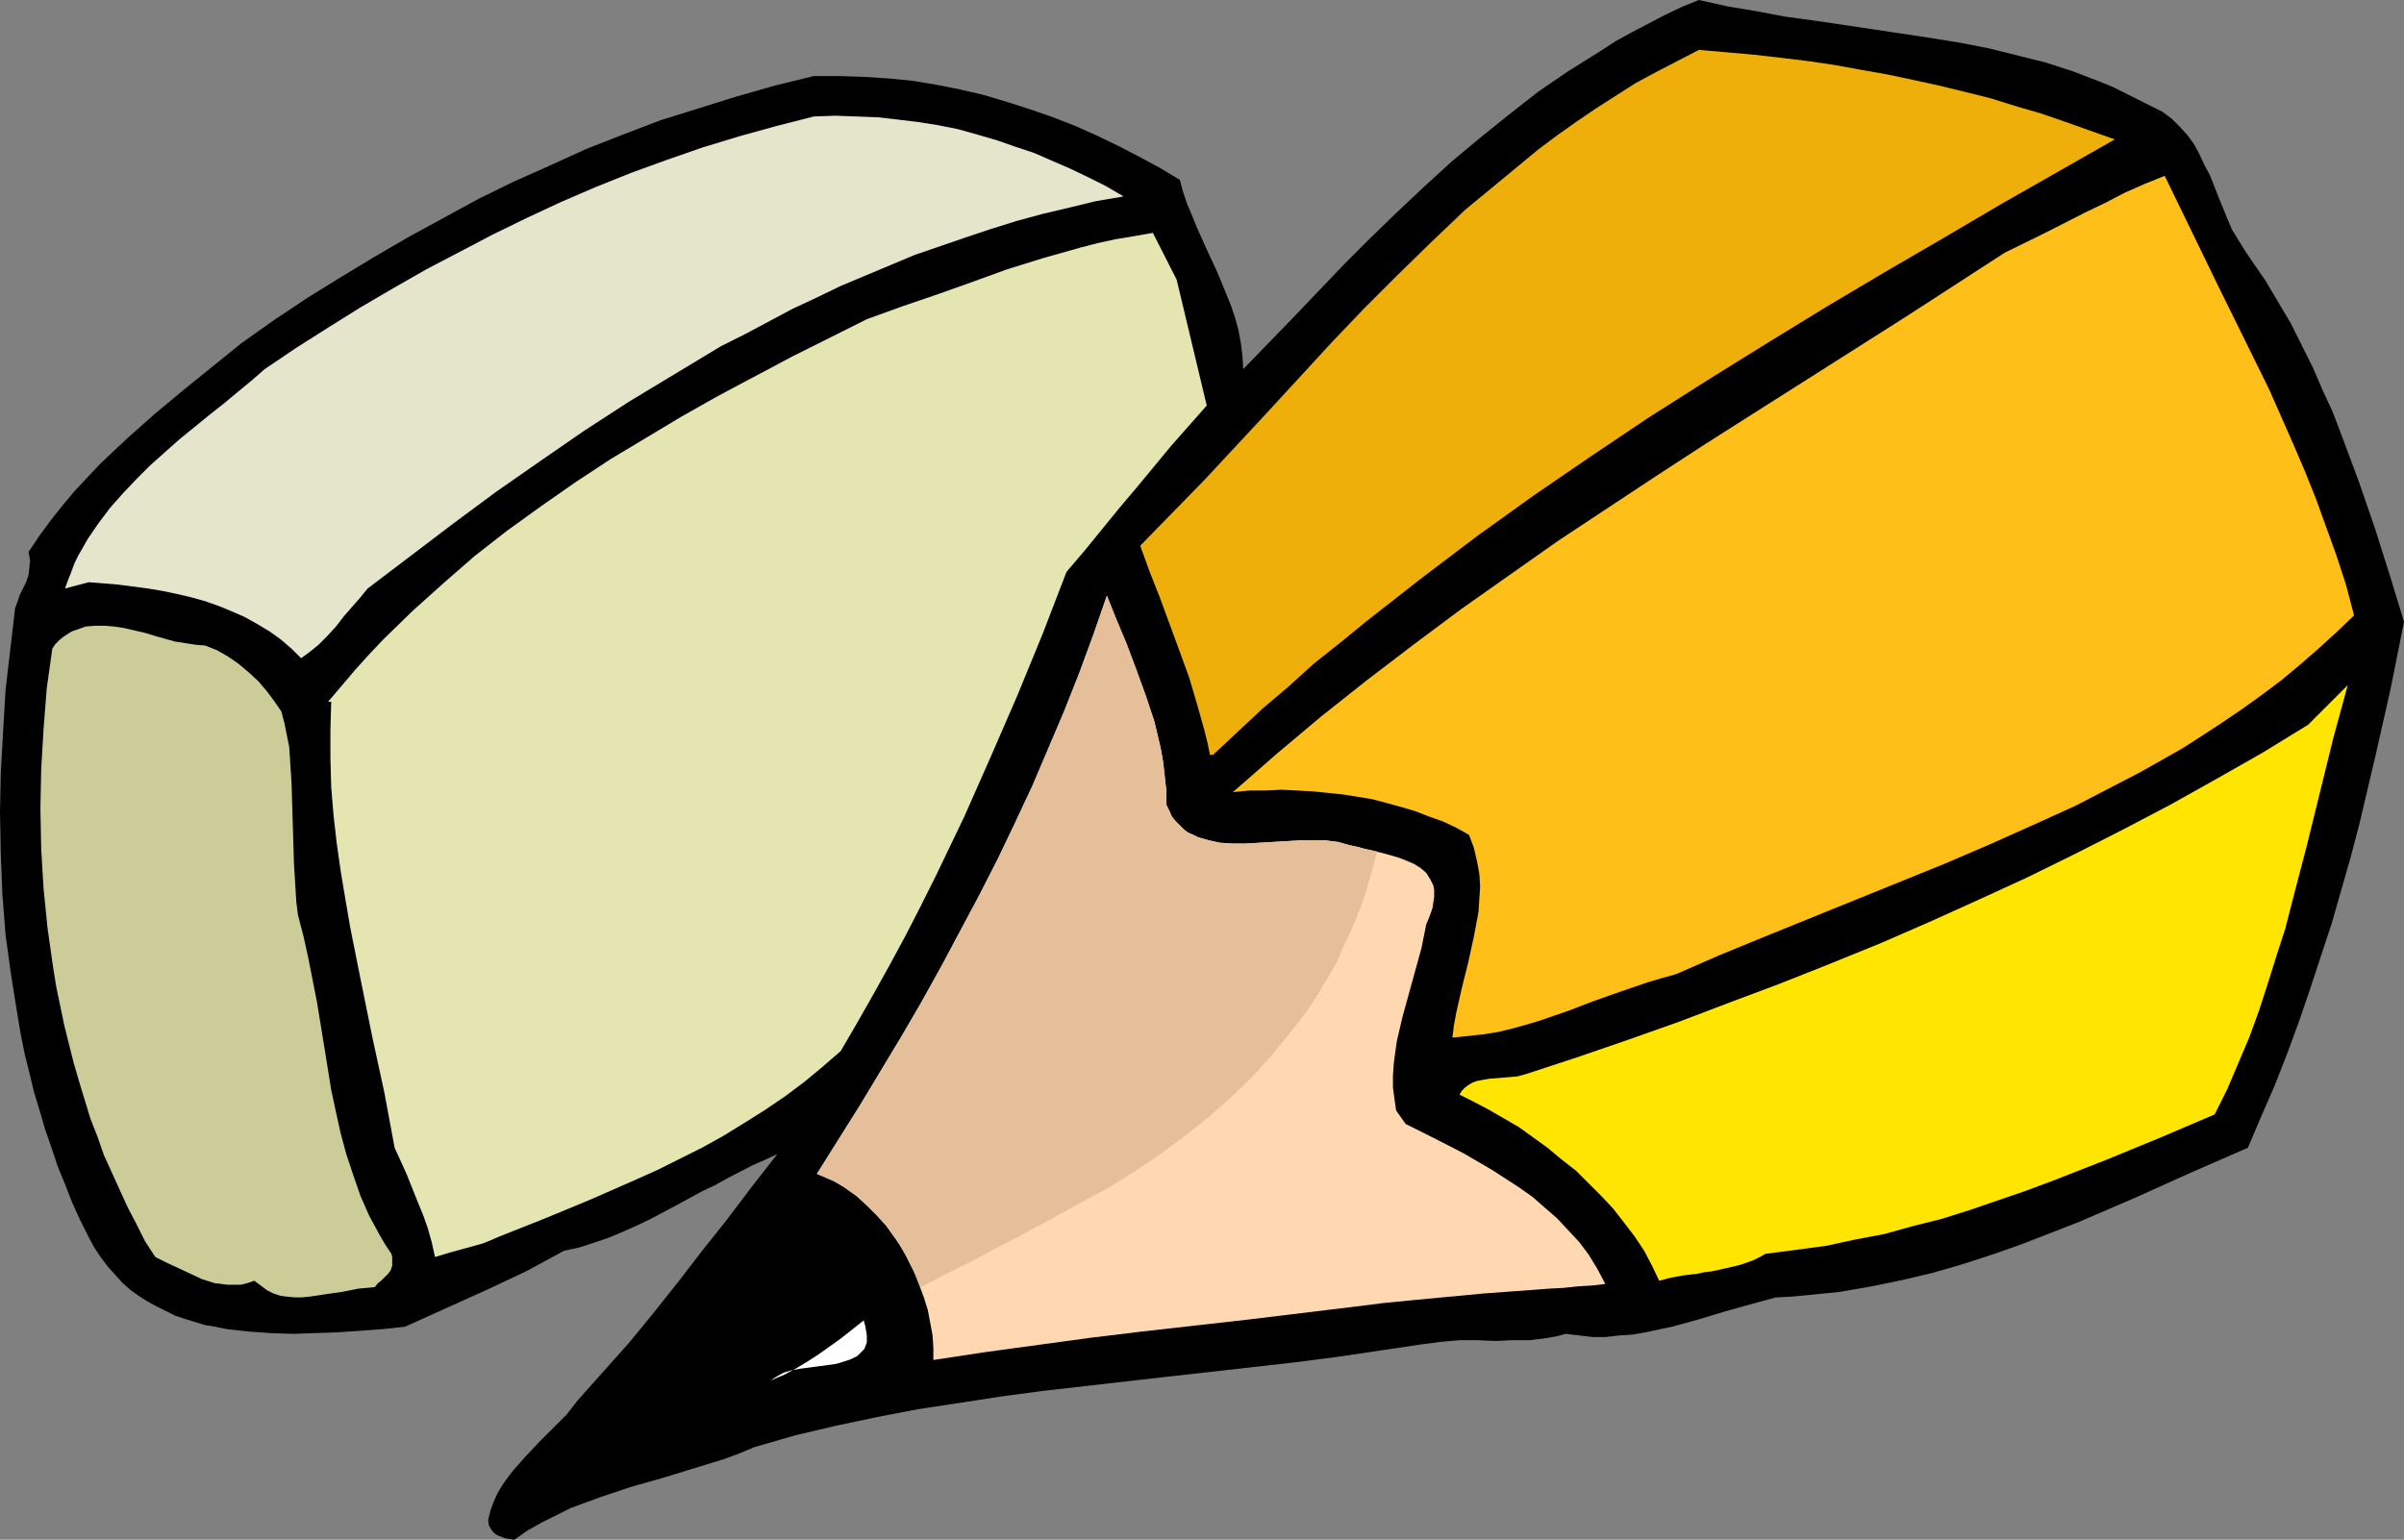
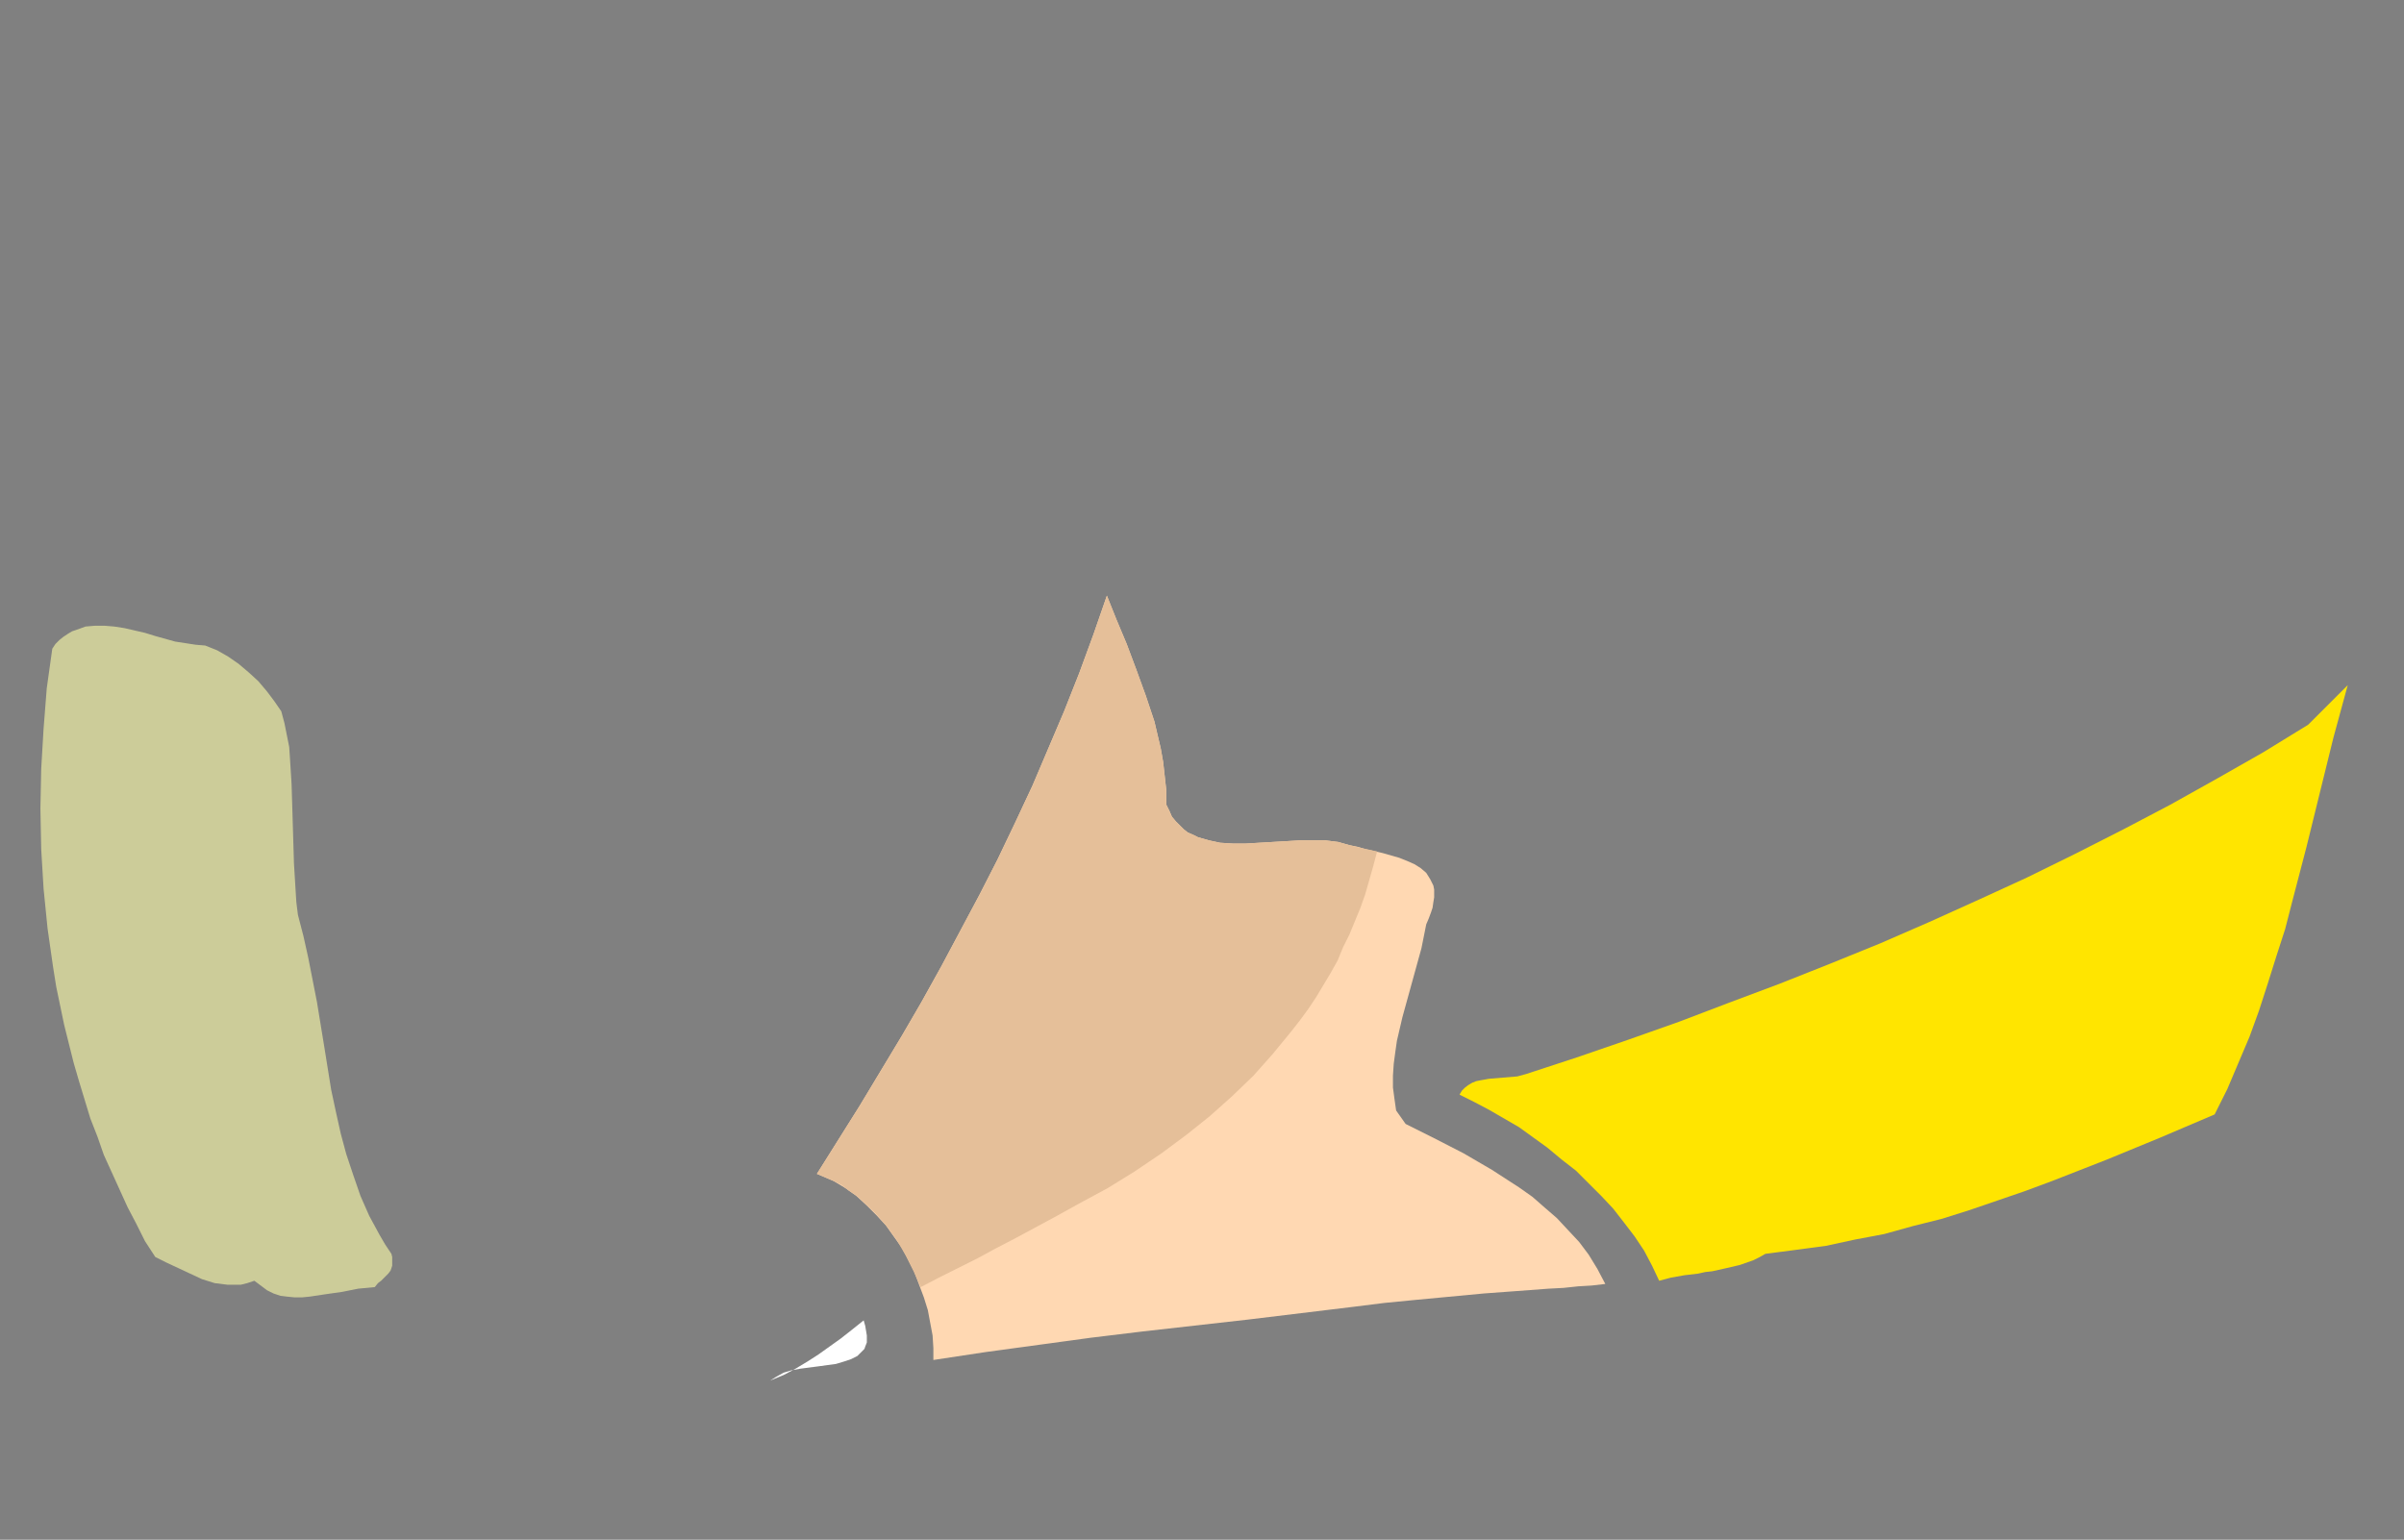
<svg xmlns="http://www.w3.org/2000/svg" xmlns:ns1="http://sodipodi.sourceforge.net/DTD/sodipodi-0.dtd" xmlns:ns2="http://www.inkscape.org/namespaces/inkscape" version="1.0" width="129.724mm" height="83.115mm" id="svg10" ns1:docname="Pencil &amp; Eraser 1.wmf">
  <rect width="100%" height="100%" fill="#808080" stroke="none" />
  <ns1:namedview id="namedview10" pagecolor="#ffffff" bordercolor="#000000" borderopacity="0.25" ns2:showpageshadow="2" ns2:pageopacity="0.0" ns2:pagecheckerboard="0" ns2:deskcolor="#d1d1d1" ns2:document-units="mm" />
  <defs id="defs1">
    <pattern id="WMFhbasepattern" patternUnits="userSpaceOnUse" width="6" height="6" x="0" y="0" />
  </defs>
-   <path style="fill:#000000;fill-opacity:1;fill-rule:evenodd;stroke:none" d="m 438.743,21.653 1.293,0.646 0.97,0.485 1.939,1.454 1.616,1.616 1.616,1.778 1.293,1.778 1.131,2.101 0.97,2.101 1.131,2.101 1.778,4.525 1.778,4.363 0.97,2.262 1.293,2.101 1.293,2.101 1.293,1.939 2.909,4.201 2.586,4.363 2.586,4.363 2.262,4.525 2.262,4.525 1.939,4.525 2.101,4.525 1.778,4.686 3.555,9.534 3.232,9.372 3.07,9.696 2.909,9.534 -2.747,13.735 -3.07,13.574 -3.232,13.735 -1.778,6.787 -1.939,6.787 -1.939,6.787 -4.363,13.251 -2.262,6.625 -2.424,6.625 -2.586,6.625 -2.747,6.302 -2.747,6.464 -11.474,5.009 -11.474,5.171 -11.635,5.009 -5.818,2.262 -5.818,2.262 -5.979,2.101 -5.979,1.939 -6.141,1.778 -6.141,1.454 -6.302,1.293 -6.464,1.131 -6.464,0.646 -3.394,0.323 -3.232,0.162 -5.333,1.454 -5.171,1.454 -5.333,1.616 -5.333,1.454 -5.333,1.131 -2.747,0.485 -2.586,0.162 -2.909,0.323 h -2.586 l -2.747,-0.323 -2.747,-0.323 -1.778,0.485 -1.778,0.323 -3.717,0.485 h -3.555 l -3.555,0.162 -3.555,-0.162 h -3.717 l -3.717,0.323 -3.717,0.485 -8.726,1.293 -8.726,1.293 -8.726,1.131 -8.565,0.97 -17.291,1.939 -16.968,1.939 -8.565,0.97 -8.403,1.131 -8.403,1.293 -8.565,1.293 -8.403,1.616 -8.403,1.778 -8.242,1.939 -8.403,2.424 -3.07,1.293 -3.07,1.131 -6.302,1.939 -6.302,1.939 -6.302,1.778 -6.302,2.101 -3.07,1.131 -3.07,1.131 -2.909,1.454 -2.909,1.454 -2.909,1.616 -2.747,1.939 -0.97,-0.162 -0.97,-0.162 -0.808,-0.323 -0.808,-0.323 -0.646,-0.485 -0.485,-0.646 -0.485,-0.808 -0.162,-1.131 0.485,-1.939 0.646,-1.778 0.808,-1.778 0.97,-1.616 1.131,-1.616 1.131,-1.454 2.586,-2.909 2.747,-2.909 2.747,-2.747 2.747,-2.747 1.131,-1.454 1.131,-1.454 5.333,-5.979 5.333,-5.979 5.01,-6.141 5.01,-6.302 4.848,-6.302 5.01,-6.302 5.01,-6.625 5.171,-6.625 -2.424,1.131 -2.586,1.131 -5.01,2.585 -2.586,1.454 -2.747,1.293 -5.333,2.909 -5.494,2.909 -2.747,1.293 -2.909,1.293 -2.747,1.131 -2.909,0.97 -2.909,0.97 -3.07,0.646 -3.878,2.101 -3.878,2.101 -8.242,3.878 -8.242,3.717 -8.242,3.717 -4.525,0.485 -4.525,0.323 -4.525,0.323 -4.686,0.162 -4.525,0.162 -4.686,-0.162 -4.525,-0.323 -4.363,-0.485 -2.262,-0.485 -2.101,-0.323 -4.202,-1.293 -1.939,-0.646 -1.939,-0.97 -1.939,-0.97 -1.778,-0.97 -1.778,-1.131 -1.778,-1.293 -1.616,-1.454 -1.454,-1.616 -1.454,-1.616 -1.454,-1.939 -1.293,-1.939 -1.131,-2.101 -1.778,-3.555 -1.616,-3.555 -1.454,-3.717 -1.454,-3.555 -1.293,-3.878 L 9.211,230.431 8.08,226.552 6.949,222.836 5.979,218.796 5.01,214.918 4.202,210.878 3.555,207 2.262,198.92 1.131,190.679 0.485,182.438 0.162,174.197 0,165.794 l 0.162,-8.241 0.485,-8.403 0.485,-8.403 0.97,-8.241 0.97,-8.403 0.485,-1.293 0.485,-1.454 0.646,-1.293 0.646,-1.293 0.485,-1.454 0.162,-1.454 0.162,-1.454 -0.162,-0.97 -0.162,-0.808 2.262,-3.393 2.262,-3.07 2.424,-3.07 2.586,-3.07 2.586,-2.747 2.586,-2.747 2.747,-2.585 2.747,-2.585 5.656,-5.009 5.818,-4.848 11.797,-9.534 6.626,-4.686 6.787,-4.525 6.787,-4.201 6.949,-4.201 6.949,-4.04 7.11,-3.878 7.11,-3.878 7.272,-3.555 7.272,-3.232 7.434,-3.393 7.434,-2.909 7.595,-2.909 7.757,-2.424 7.757,-2.424 7.918,-2.262 7.918,-1.939 h 5.171 l 5.01,0.162 5.01,0.323 5.01,0.485 4.848,0.808 4.848,0.97 4.848,1.131 4.848,1.454 4.525,1.454 4.686,1.616 4.525,1.778 4.363,1.939 4.363,2.101 4.363,2.262 4.202,2.262 4.04,2.424 0.646,2.424 0.808,2.424 0.97,2.262 0.97,2.424 2.101,4.686 2.101,4.525 1.939,4.686 0.97,2.424 0.808,2.424 0.646,2.424 0.485,2.585 0.323,2.585 0.162,2.747 10.342,-10.665 10.342,-10.827 5.333,-5.333 5.333,-5.171 5.494,-5.171 5.656,-5.171 5.818,-4.848 5.818,-4.686 5.979,-4.686 6.141,-4.201 6.464,-4.04 3.232,-2.101 3.232,-1.778 3.394,-1.778 3.394,-1.778 3.394,-1.616 L 346.47,0 l 5.818,1.293 5.818,0.97 5.979,1.131 5.979,0.808 11.958,1.778 11.797,1.778 5.979,0.97 5.818,1.131 5.818,1.454 5.818,1.454 5.494,1.778 5.494,2.101 2.747,1.131 2.586,1.293 2.586,1.293 z" id="path1" />
-   <path style="fill:#efaf0a;fill-opacity:1;fill-rule:evenodd;stroke:none" d="m 431.31,28.44 -11.635,6.625 -11.635,6.625 -11.797,6.948 -11.958,6.948 -11.958,7.11 -12.12,7.433 -11.958,7.433 -11.958,7.595 -11.797,7.918 -11.797,8.08 -11.474,8.241 -11.312,8.564 -11.15,8.726 -5.333,4.363 -5.494,4.363 -5.171,4.686 -5.333,4.525 -5.01,4.686 -5.01,4.686 h -0.646 l -0.485,-2.424 -0.646,-2.585 -1.454,-5.171 -1.616,-5.494 -1.939,-5.333 -4.04,-10.988 -2.101,-5.333 -1.939,-5.333 6.464,-6.625 6.626,-6.787 12.928,-13.897 12.928,-14.059 6.626,-6.948 6.787,-6.787 6.949,-6.787 6.949,-6.625 7.434,-6.141 3.717,-3.07 3.717,-3.07 3.878,-2.909 3.878,-2.747 4.04,-2.747 4.04,-2.585 4.04,-2.585 4.202,-2.262 4.363,-2.262 4.363,-2.262 5.656,0.485 5.494,0.485 5.656,0.646 5.333,0.646 5.494,0.808 5.333,0.97 5.494,0.97 5.333,1.131 5.171,1.131 5.333,1.293 5.171,1.293 5.171,1.616 5.01,1.454 5.171,1.778 5.01,1.778 z" id="path2" />
-   <path style="fill:#e5e5cc;fill-opacity:1;fill-rule:evenodd;stroke:none" d="m 229.149,40.075 -5.656,0.97 -5.333,1.293 -5.494,1.293 -5.333,1.454 -5.171,1.616 -5.333,1.778 -5.171,1.778 -5.171,1.778 -5.01,2.101 -5.01,2.101 -5.01,2.101 -5.01,2.424 -4.848,2.262 -4.848,2.585 -4.848,2.585 -4.848,2.424 -9.373,5.656 -9.373,5.656 -9.211,5.979 -8.888,6.141 -9.05,6.302 -8.726,6.464 -8.726,6.625 -8.726,6.625 -0.808,0.97 -0.646,0.808 -3.394,3.878 -1.616,2.101 -1.778,1.939 -1.778,1.778 -1.778,1.454 -1.778,1.293 -1.939,-1.939 -2.262,-1.939 -2.262,-1.616 -2.424,-1.454 -2.586,-1.454 -2.586,-1.131 -2.747,-1.131 -2.747,-0.97 -2.909,-0.808 -2.747,-0.646 -3.07,-0.646 -2.909,-0.485 -6.141,-0.808 -5.979,-0.485 -4.848,1.293 v 0 l 0.646,-1.778 0.646,-1.616 0.646,-1.778 0.808,-1.616 1.939,-3.393 2.101,-3.07 2.424,-3.232 2.586,-2.909 2.747,-2.909 2.747,-2.747 3.07,-2.747 2.909,-2.585 6.141,-5.009 3.07,-2.424 2.909,-2.424 2.747,-2.262 2.586,-2.262 6.464,-4.363 6.626,-4.201 6.464,-4.04 6.626,-3.878 6.787,-3.878 6.787,-3.555 6.787,-3.555 6.949,-3.393 6.949,-3.232 7.11,-3.07 7.272,-2.909 7.11,-2.585 7.434,-2.585 7.434,-2.262 7.595,-2.101 7.595,-1.939 4.363,-0.162 4.363,0.162 4.363,0.162 4.202,0.485 4.04,0.485 4.04,0.646 4.04,0.808 4.04,1.131 3.878,1.131 3.717,1.293 3.878,1.293 3.717,1.616 3.717,1.616 3.717,1.778 3.555,1.778 z" id="path3" />
-   <path style="fill:#ffbf19;fill-opacity:1;fill-rule:evenodd;stroke:none" d="m 441.491,35.873 5.333,10.988 5.333,10.988 5.333,10.827 5.333,10.827 2.424,5.494 2.424,5.494 2.424,5.656 2.262,5.656 2.101,5.817 2.101,5.817 1.939,5.979 1.616,6.141 -3.555,3.393 -3.717,3.393 -3.717,3.232 -3.878,3.232 -3.878,2.909 -4.04,2.909 -4.04,2.747 -4.202,2.747 -4.04,2.585 -8.565,4.848 -4.363,2.262 -8.726,4.525 -8.888,4.04 -9.05,4.04 -9.05,3.878 -36.683,14.866 -9.05,3.717 -8.888,3.878 -2.909,0.808 -2.747,0.808 -5.656,1.939 -5.494,1.939 -5.494,2.101 -5.656,1.939 -2.747,0.808 -2.909,0.808 -2.747,0.646 -3.07,0.485 -3.07,0.323 -3.07,0.323 0.323,-2.585 0.485,-2.585 1.131,-5.009 1.293,-5.171 1.131,-5.171 0.485,-2.585 0.485,-2.585 0.162,-2.585 0.162,-2.585 -0.162,-2.585 -0.485,-2.585 -0.646,-2.747 -0.97,-2.585 -2.586,-1.454 -2.747,-1.293 -2.747,-0.97 -2.909,-1.131 -2.747,-0.808 -2.909,-0.808 -3.07,-0.808 -2.909,-0.485 -3.07,-0.485 -3.07,-0.323 -3.232,-0.323 -3.07,-0.162 -3.232,-0.162 -3.232,0.162 h -3.232 l -3.394,0.323 9.05,-7.918 9.05,-7.595 9.373,-7.433 9.534,-7.272 9.534,-7.11 9.858,-6.948 9.858,-6.948 10.019,-6.625 10.019,-6.625 10.181,-6.625 20.362,-12.927 20.362,-12.927 20.2,-13.089 8.242,-4.04 8.242,-4.201 4.04,-1.939 4.04,-2.101 4.04,-1.778 z" id="path4" />
-   <path style="fill:#e5e5b2;fill-opacity:1;fill-rule:evenodd;stroke:none" d="m 239.976,57.042 6.141,25.693 -7.272,8.241 -6.949,8.403 -3.555,4.201 -3.555,4.363 -3.555,4.363 -3.717,4.363 -4.848,12.604 -5.171,12.604 -5.333,12.281 -5.494,12.443 -5.818,12.119 -3.07,6.141 -3.07,5.979 -3.232,5.979 -3.232,5.817 -3.394,5.979 -3.394,5.817 -3.717,3.232 -3.717,3.07 -3.878,2.909 -4.04,2.747 -4.363,2.747 -4.202,2.585 -4.363,2.424 -4.525,2.262 -4.525,2.262 -4.686,2.101 -9.211,4.04 -9.373,3.878 -9.373,3.717 -1.454,0.646 -1.616,0.646 -6.464,1.778 -3.232,0.97 -0.646,-2.909 -0.808,-2.909 -0.97,-2.747 -1.131,-2.747 -2.262,-5.656 -2.424,-5.333 -2.101,-11.311 -2.424,-11.15 -2.262,-11.15 -2.262,-11.311 -0.97,-5.656 -0.97,-5.817 -0.808,-5.656 -0.646,-5.656 -0.485,-5.817 -0.162,-5.817 v -5.817 l 0.162,-5.817 h -0.646 l 2.747,-3.232 2.747,-3.232 2.909,-3.232 2.909,-3.07 5.979,-5.817 6.302,-5.656 6.302,-5.494 6.626,-5.171 6.949,-5.009 6.949,-4.848 7.11,-4.686 7.272,-4.363 7.272,-4.363 7.434,-4.201 7.595,-4.04 7.595,-4.04 15.19,-7.595 7.11,-2.585 7.11,-2.424 7.272,-2.585 7.11,-2.585 7.272,-2.262 7.434,-2.101 3.717,-0.97 3.717,-0.808 3.878,-0.646 3.717,-0.646 z" id="path5" />
  <path style="fill:#ffd8b2;fill-opacity:1;fill-rule:evenodd;stroke:none" d="m 237.875,164.178 0.646,1.293 0.485,1.131 0.808,0.97 0.808,0.808 0.808,0.808 0.808,0.646 1.131,0.485 0.97,0.485 1.131,0.323 1.131,0.323 2.262,0.485 2.586,0.162 h 2.586 l 5.494,-0.323 5.494,-0.323 h 2.747 2.586 l 2.586,0.323 2.262,0.646 1.616,0.323 1.616,0.485 3.555,0.808 3.394,0.97 1.616,0.646 1.454,0.646 1.293,0.808 1.131,0.97 0.808,1.293 0.323,0.646 0.323,0.646 0.162,0.808 v 0.808 0.808 l -0.162,0.97 -0.162,1.131 -0.323,0.97 -0.485,1.293 -0.485,1.131 -0.97,4.848 -2.586,9.372 -1.293,4.686 -1.131,4.848 -0.323,2.262 -0.323,2.424 -0.162,2.424 v 2.424 l 0.323,2.424 0.323,2.262 1.939,2.747 5.818,2.909 5.979,3.07 5.818,3.393 2.747,1.778 2.747,1.778 2.747,1.939 2.586,2.262 2.424,2.101 2.262,2.424 2.262,2.424 1.939,2.585 1.778,2.909 1.616,3.07 -2.747,0.323 -2.747,0.162 -3.07,0.323 -3.07,0.162 -6.464,0.485 -6.626,0.485 -13.736,1.293 -6.626,0.646 -6.464,0.808 -21.331,2.585 -21.493,2.424 -10.666,1.293 -10.666,1.454 -10.666,1.454 -10.666,1.616 v -2.424 l -0.162,-2.585 -0.485,-2.585 -0.485,-2.585 -0.808,-2.585 -0.97,-2.585 -0.97,-2.585 -1.293,-2.585 -1.293,-2.424 -1.616,-2.262 -1.616,-2.262 -1.939,-2.101 -1.939,-1.939 -2.101,-1.939 -2.262,-1.616 -2.424,-1.454 -3.394,-1.454 8.726,-13.897 8.565,-14.22 4.04,-6.948 4.04,-7.272 3.878,-7.272 3.878,-7.272 3.717,-7.272 3.555,-7.433 3.555,-7.595 3.232,-7.595 3.232,-7.595 3.07,-7.756 2.909,-7.918 2.747,-7.918 1.939,4.848 2.101,5.009 1.939,5.171 1.939,5.333 1.778,5.333 0.646,2.747 0.646,2.747 0.485,2.747 0.323,2.909 0.323,2.909 z" id="path6" />
  <path style="fill:#cccc99;fill-opacity:1;fill-rule:evenodd;stroke:none" d="m 57.368,145.11 0.646,2.424 0.485,2.424 0.485,2.424 0.162,2.424 0.323,5.171 0.162,5.333 0.323,10.827 0.323,5.333 0.162,2.585 0.323,2.585 1.131,4.363 0.97,4.363 1.778,9.049 1.454,8.888 1.454,9.049 0.97,4.525 0.97,4.363 1.131,4.201 1.454,4.363 1.454,4.201 1.778,4.04 2.101,3.878 1.131,1.939 1.293,1.939 0.162,0.646 v 0.646 0.646 0.485 l -0.323,0.97 -0.485,0.646 -1.454,1.454 -0.646,0.485 -0.646,0.808 -3.394,0.323 -3.232,0.646 -3.394,0.485 -3.232,0.485 -1.616,0.162 h -1.454 l -1.616,-0.162 -1.293,-0.162 -1.454,-0.485 -1.293,-0.646 -1.293,-0.97 -1.293,-0.97 -1.454,0.485 -1.293,0.323 h -1.454 -1.293 l -1.293,-0.162 -1.293,-0.162 -2.586,-0.808 -2.424,-1.131 -2.424,-1.131 -2.424,-1.131 -2.262,-1.131 -2.101,-3.232 -1.778,-3.555 -1.778,-3.393 -1.616,-3.555 -1.616,-3.555 -1.616,-3.555 -1.293,-3.717 -1.454,-3.717 -1.131,-3.717 -1.131,-3.717 -1.131,-3.878 -0.97,-3.878 -0.97,-3.878 -0.808,-3.878 -0.808,-3.878 -0.646,-4.04 -1.131,-7.918 -0.808,-8.08 -0.485,-8.08 -0.162,-8.241 0.162,-8.08 0.485,-8.241 0.646,-8.241 1.131,-8.08 0.646,-0.97 0.808,-0.808 0.808,-0.646 0.97,-0.646 0.808,-0.485 0.97,-0.323 1.778,-0.646 1.939,-0.162 h 1.939 l 1.939,0.162 2.101,0.323 4.202,0.97 2.101,0.646 4.04,1.131 2.101,0.323 2.101,0.323 1.939,0.162 2.424,0.97 2.262,1.293 2.101,1.454 2.101,1.778 1.939,1.778 1.778,2.101 1.454,1.939 z" id="path7" />
  <path style="fill:#ffe500;fill-opacity:1;fill-rule:evenodd;stroke:none" d="m 451.671,227.36 -10.989,4.686 -10.989,4.525 -11.15,4.363 -5.656,2.101 -5.656,1.939 -5.656,1.939 -5.656,1.778 -5.818,1.454 -5.818,1.616 -5.979,1.131 -5.979,1.293 -6.141,0.808 -6.141,0.808 -1.131,0.646 -1.293,0.646 -2.747,0.97 -2.747,0.646 -2.909,0.646 -1.454,0.162 -1.454,0.323 -2.747,0.323 -2.747,0.485 -2.424,0.646 -1.454,-3.07 -1.616,-3.07 -1.939,-2.909 -2.101,-2.747 -2.262,-2.909 -2.424,-2.585 -2.586,-2.585 -2.586,-2.585 -2.909,-2.262 -2.909,-2.424 -2.909,-2.101 -2.909,-2.101 -3.07,-1.778 -3.07,-1.778 -3.07,-1.616 -2.909,-1.454 0.485,-0.808 0.646,-0.646 0.646,-0.485 0.808,-0.485 0.808,-0.323 0.808,-0.162 1.778,-0.323 1.939,-0.162 1.939,-0.162 1.939,-0.162 1.778,-0.485 10.342,-3.393 10.342,-3.555 10.504,-3.717 10.181,-3.878 10.342,-3.878 10.181,-4.04 10.342,-4.201 10.019,-4.363 10.019,-4.525 9.858,-4.525 9.858,-4.848 9.858,-5.009 9.534,-5.009 9.534,-5.333 9.373,-5.333 9.211,-5.656 8.08,-8.08 -1.454,5.333 -1.454,5.333 -2.747,11.15 -2.747,11.15 -2.909,11.15 -1.454,5.656 -1.778,5.494 -1.778,5.656 -1.778,5.494 -1.939,5.333 -2.262,5.333 -2.262,5.333 z" id="path8" />
  <path style="fill:#ffffff;fill-opacity:1;fill-rule:evenodd;stroke:none" d="m 157.075,281.655 2.747,-1.131 2.424,-1.293 2.424,-1.454 2.262,-1.454 2.262,-1.616 2.262,-1.616 2.262,-1.778 2.424,-1.939 0.323,1.131 0.162,0.97 0.162,0.97 v 0.808 0.646 l -0.323,0.808 -0.162,0.485 -0.485,0.485 -0.97,0.97 -1.293,0.646 -1.454,0.485 -1.616,0.485 -3.555,0.485 -3.717,0.485 -1.778,0.323 -1.616,0.485 -1.454,0.808 z" id="path9" />
  <path style="fill:#e5bf99;fill-opacity:1;fill-rule:evenodd;stroke:none" d="m 280.86,173.712 -0.808,3.07 -1.616,5.656 -0.97,2.747 -1.131,2.747 -1.131,2.747 -1.293,2.585 -1.131,2.747 -1.454,2.585 -1.454,2.424 -1.454,2.424 -1.616,2.424 -1.778,2.424 -1.778,2.262 -3.717,4.525 -3.878,4.363 -4.363,4.201 -4.525,4.04 -4.848,3.878 -5.01,3.717 -5.494,3.717 -5.494,3.393 -5.979,3.232 -4.363,2.424 -4.202,2.262 -4.202,2.262 -4.04,2.101 -3.878,2.101 -3.878,1.939 -3.878,1.939 -3.717,1.939 -1.454,-3.232 -1.616,-3.232 -1.778,-3.07 -2.101,-2.909 -2.424,-2.747 -2.586,-2.424 -1.293,-1.131 -1.454,-0.97 -1.454,-1.131 -1.616,-0.808 -3.394,-1.454 8.726,-13.897 8.565,-14.22 4.04,-6.948 4.04,-7.272 3.878,-7.272 3.878,-7.272 3.717,-7.272 3.555,-7.433 3.555,-7.595 3.232,-7.595 3.232,-7.595 3.07,-7.756 2.909,-7.918 2.747,-7.918 1.939,4.848 2.101,5.009 1.939,5.171 1.939,5.333 1.778,5.333 0.646,2.747 0.646,2.747 0.485,2.747 0.323,2.909 0.323,2.909 v 2.909 l 0.646,1.293 0.485,1.131 0.808,0.97 0.808,0.808 0.808,0.808 0.808,0.646 1.131,0.485 0.97,0.485 1.131,0.323 1.131,0.323 2.262,0.485 2.586,0.162 h 2.586 l 5.494,-0.323 5.494,-0.323 h 2.747 2.586 l 2.586,0.323 2.262,0.646 2.747,0.646 z" id="path10" />
</svg>